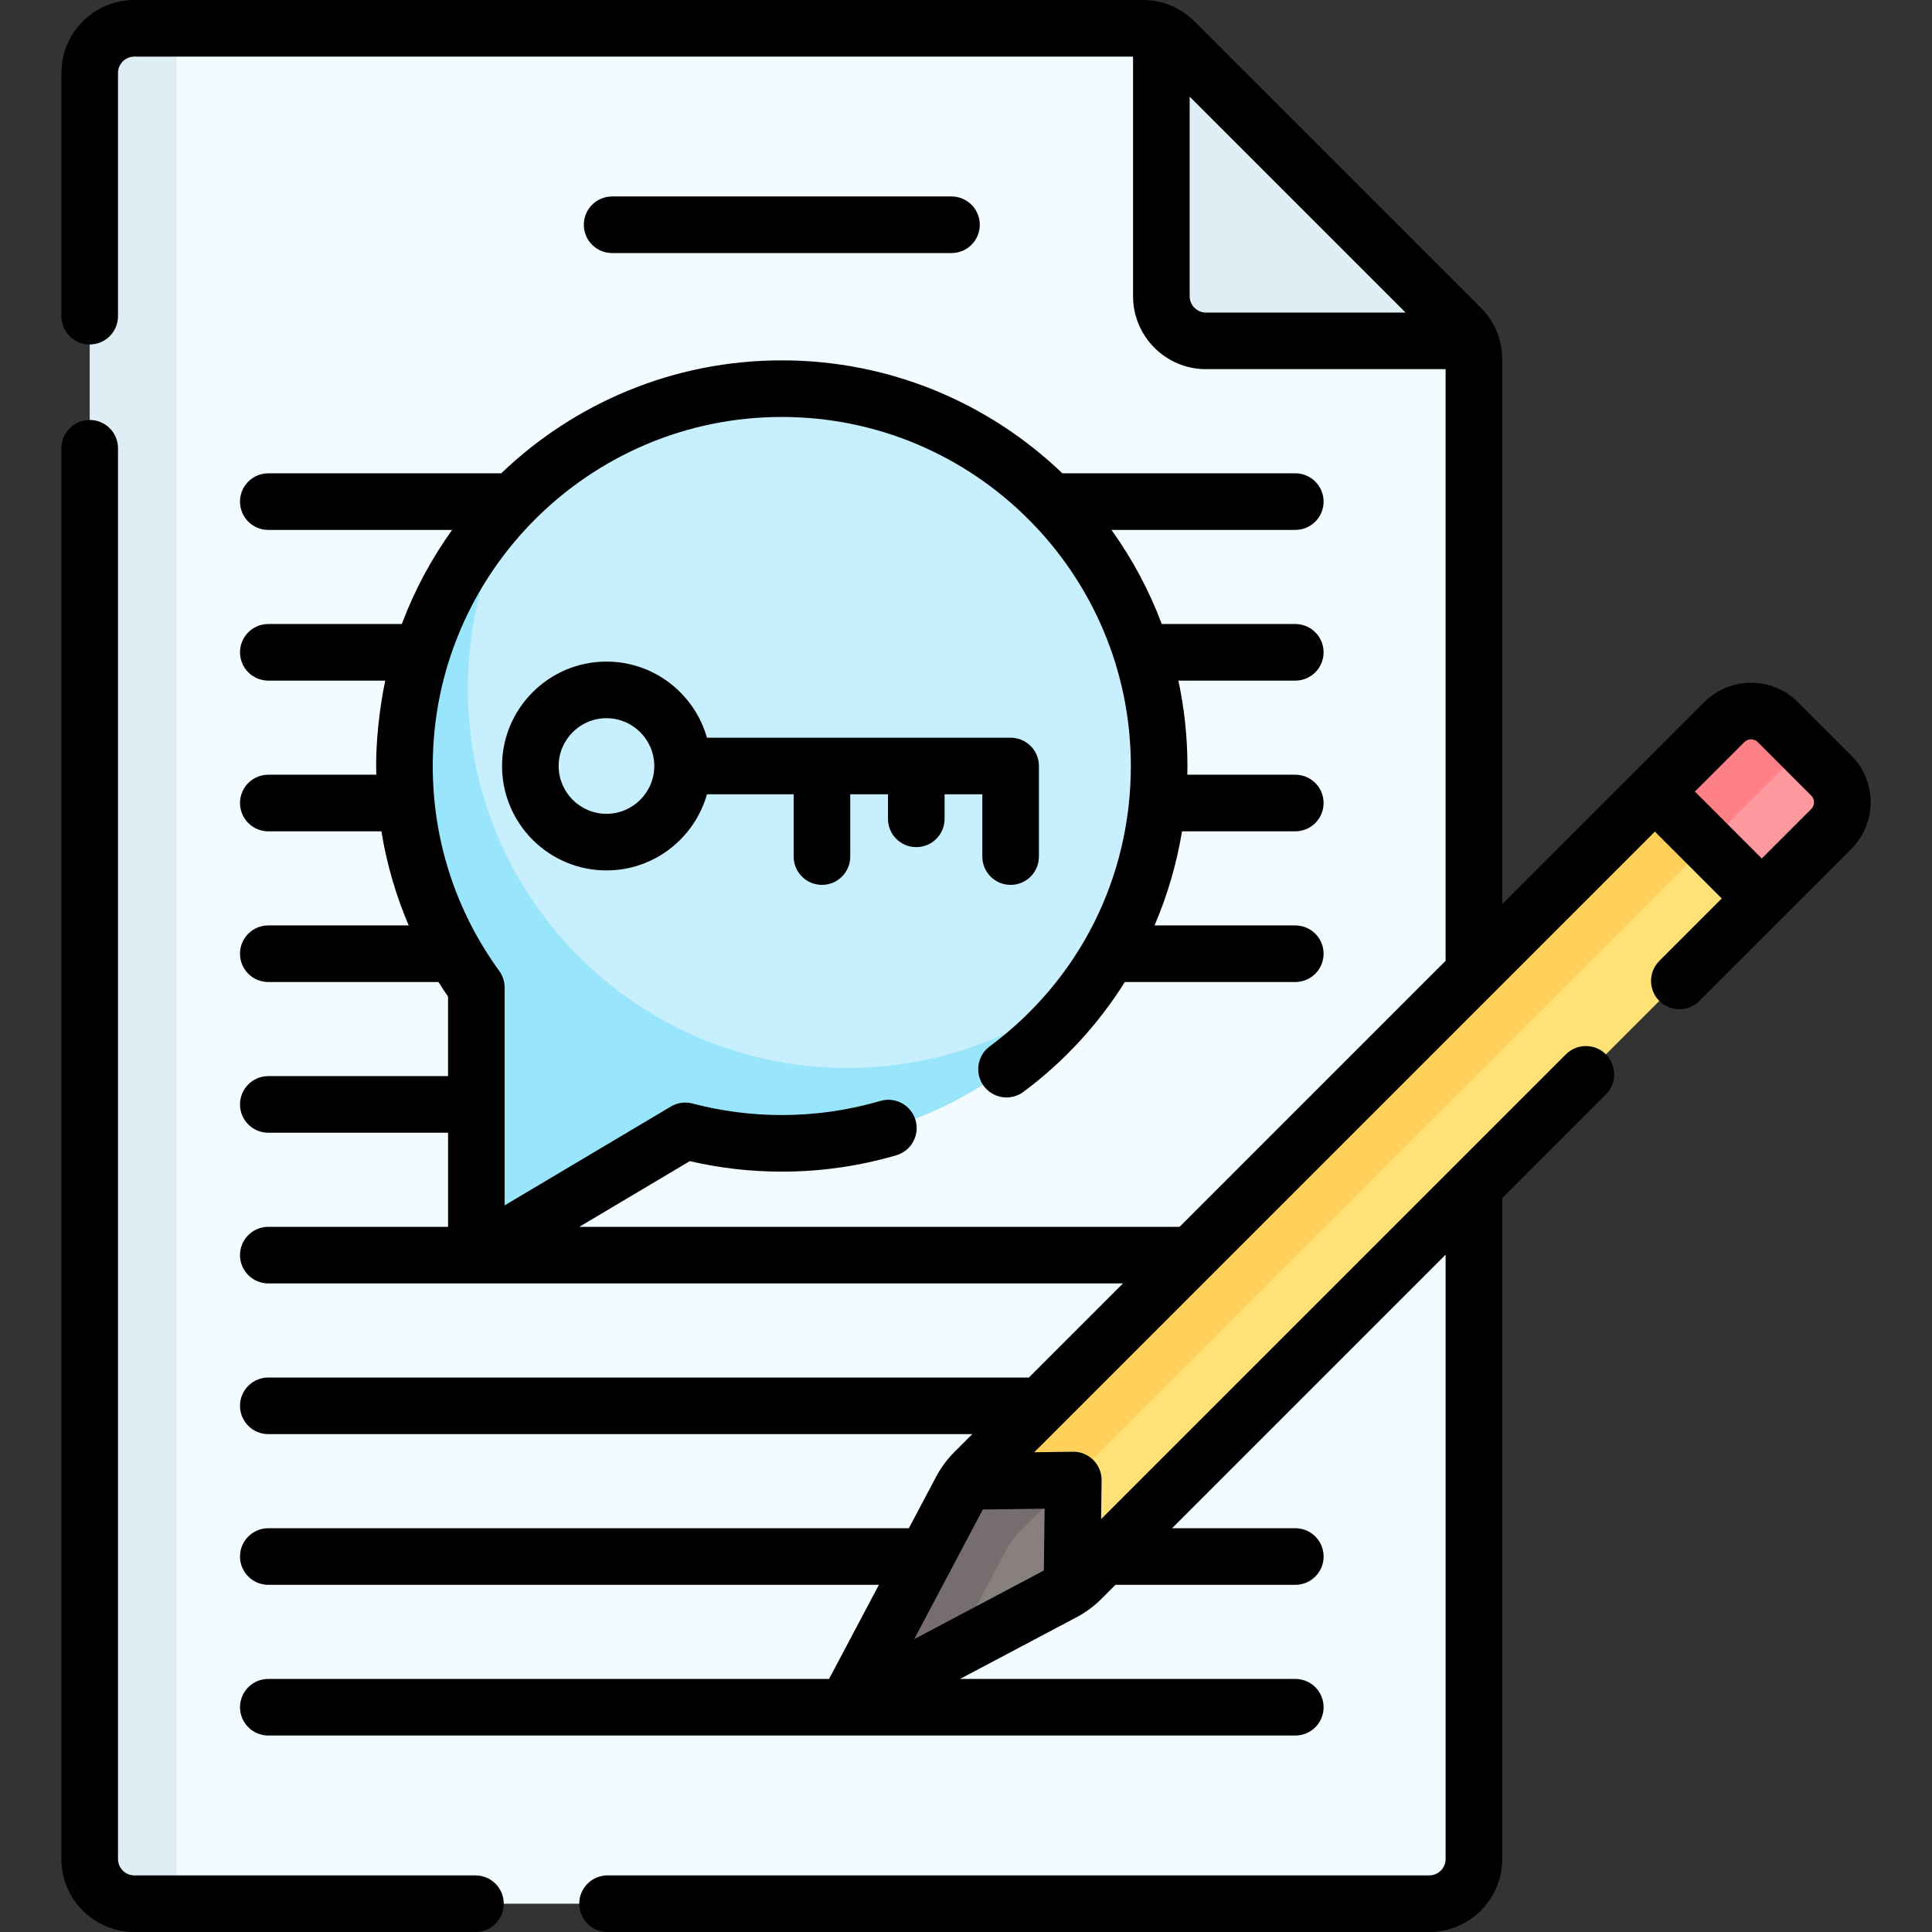
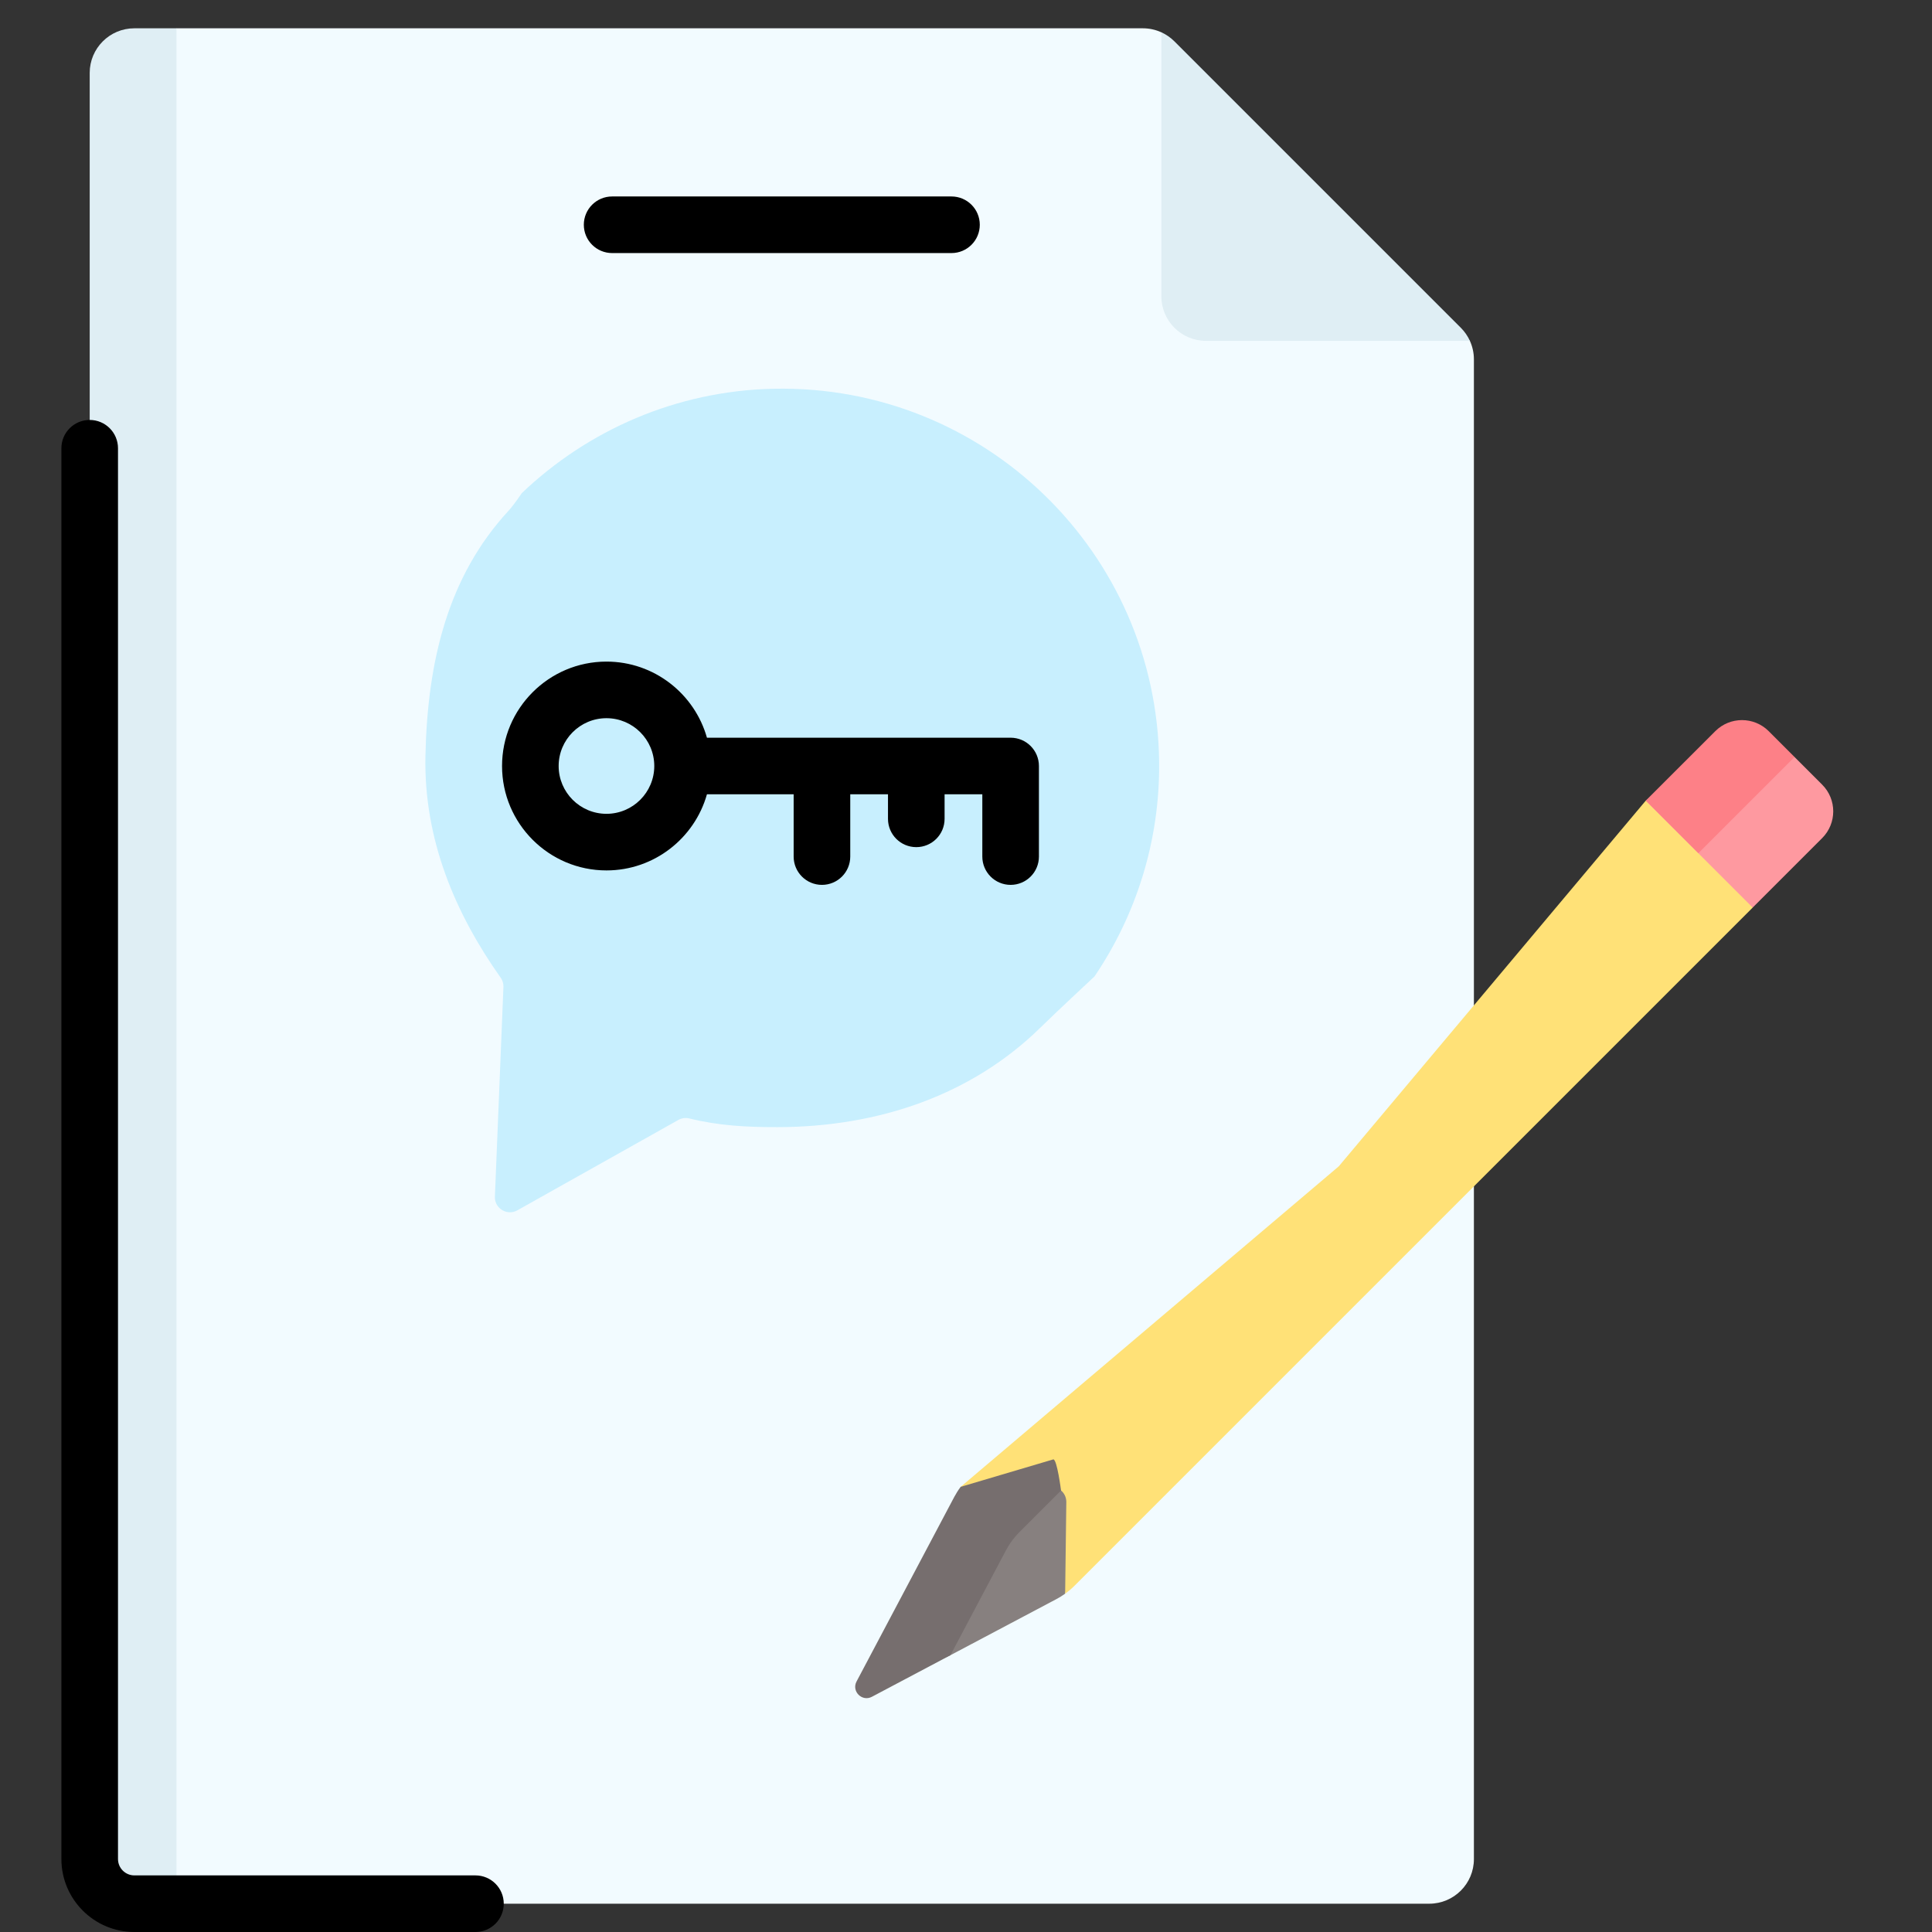
<svg xmlns="http://www.w3.org/2000/svg" id="Capa_1" height="512" viewBox="0 0 512 512" width="512">
  <rect x="0" y="0" width="512" height="512" fill="#333333" stroke="none" />
  <g>
    <g>
      <path d="m390.6 95.23v397.44c0 6.53-5.29 11.83-11.83 11.83h-332l-8.749-2.521c-6.53 0-11.83-5.3-11.83-11.83l3.164-466.681c0-6.53 5.3-11.83 11.83-11.83l5.585-4.138h256.1c1.71 0 3.38.37 4.9 1.06l81.77 81.77c.69 1.53 1.06 3.19 1.06 4.9z" fill="#f2fbff" />
      <path d="m46.77 7.5v497h-11.17c-6.53 0-11.83-5.3-11.83-11.83v-473.34c0-6.53 5.3-11.83 11.83-11.83z" fill="#dfeef4" />
      <path d="m389.54 90.33h-69.94c-6.53 0-11.83-5.29-11.83-11.83v-69.94c1.28.58 2.46 1.4 3.47 2.41l75.9 75.9c1.01 1.01 1.82 2.19 2.4 3.46z" fill="#dfeef4" />
      <path d="m205.054 103.022c-25.793.537-49.271 10.977-66.762 27.65 0 0-2.086 3.126-3.558 4.722-15.994 17.339-21.446 39.707-21.989 64.883-.482 22.329 8.008 41.961 19.934 58.818.478.675.74 1.477.74 2.303l-2.273 55.861c0 3.102 3.378 5.024 6.044 3.438l42.5-23.857c.907-.539 1.987-.688 3.012-.435 7.73 1.903 15.042 2.311 23.362 2.298 27.037-.041 51.558-8.669 69.574-26.298 4.855-4.751 14.412-13.634 14.412-13.634 10.99-16.237 17.343-35.825 17.132-56.797-.557-55.464-46.268-100.115-102.128-98.952z" fill="#c8effe" />
-       <path d="m290.05 258.77c-17.99 26.57-48.39 44.18-82.71 44.23-8.32.01-16.4-1-24.13-2.9-1.02-.25-2.1-.1-3.01.44l-47.91 28.49c-2.67 1.58-6.05-.34-6.05-3.44v-62.6c0-.83-.26-1.63-.74-2.31-11.93-16.85-18.77-37.56-18.29-59.89.59-27.49 12.442-52.348 31.082-70.118-9.08 15.12-14.312 32.818-14.312 51.738 0 55.56 45.04 100.6 100.59 100.6 25.01 0 47.89-9.13 65.48-24.24z" fill="#99e6fc" />
      <g>
        <path d="m289.678 390.801-7.405 31.539c-.73.53-1.5 1-2.3 1.43l-28.101 14.878-19.386 8.401c-2.61 1.38-3.295-1.347-1.915-3.957l24.319-46.34c.5-.93-.307-2.721-.307-2.721l31.095-7.279c2.23-.001 4.03 1.819 4 4.049z" fill="#87807f" />
        <path d="m464.486 240.517-179.722 179.713c-.77.77-1.6 1.48-2.49 2.11l.31-24.26c.03-2.23-1.77-4.05-4-4.05h-24l100.198-84.934 81.364-96.919 21.499 9.245z" fill="#ffe177" />
        <path d="m467.641 199.635 7.934.984 7.318 7.318c3.912 3.912 3.912 10.254 0 14.166l-18.411 18.411-28.331-28.331 17.325-12.547c3.911-3.913 10.253-3.913 14.165-.001z" fill="#fe99a0" />
        <path d="m281.184 395-11.05 11.05c-.67.67-1.28 1.38-1.85 2.13-.63.84-1.19 1.73-1.69 2.66l-14.72 27.81-20.82 11.02c-2.61 1.38-5.44-1.45-4.06-4.06l25.9-48.92c.5-.93 1.06-1.82 1.69-2.66l24.563-7.279c.99 0 2.037 8.249 2.037 8.249z" fill="#766e6e" />
-         <path d="m450.076 226.107-168.892 168.893c-.7-.61-1.61-.97-2.6-.97h-24c.57-.75 1.18-1.46 1.85-2.13l179.713-179.723 13.93 1.423v12.507z" fill="#ffd15b" />
        <path d="m475.576 200.617-25.5 25.49-13.93-13.93 18.42-18.41c3.91-3.91 10.25-3.91 14.16 0z" fill="#fd8087" />
      </g>
    </g>
    <g>
      <path d="m126 497h-90.396c-2.39 0-4.334-1.943-4.334-4.333v-373.876c0-4.143-3.357-7.5-7.5-7.5s-7.5 3.357-7.5 7.5v373.876c0 10.66 8.673 19.333 19.334 19.333h90.396c4.143 0 7.5-3.357 7.5-7.5s-3.357-7.5-7.5-7.5z" />
      <path d="m252.154 67.066c4.143 0 7.5-3.357 7.5-7.5s-3.357-7.5-7.5-7.5h-89.934c-4.143 0-7.5 3.357-7.5 7.5s3.357 7.5 7.5 7.5z" />
-       <path d="m490.599 200.23-14.165-14.167c-6.83-6.828-17.943-6.828-24.773 0-11.699 11.699-41.695 41.695-53.556 53.556v-144.385c0-5.162-2.011-10.017-5.662-13.671l-75.903-75.901c-3.652-3.651-8.507-5.662-13.671-5.662h-267.265c-10.661 0-19.333 8.673-19.333 19.333v64.458c0 4.143 3.357 7.5 7.5 7.5s7.5-3.357 7.5-7.5v-64.458c0-2.39 1.944-4.333 4.334-4.333h264.666v63.5c0 10.66 8.673 19.333 19.334 19.333h63.5v156.786l-70.502 70.502h-159.075l29.274-17.406c7.971 1.85 16.158 2.785 24.385 2.785 10.325 0 20.538-1.463 30.356-4.349 3.975-1.167 6.249-5.336 5.081-9.31s-5.337-6.255-9.31-5.081c-8.444 2.481-17.235 3.739-26.128 3.739-8.006 0-15.966-1.028-23.659-3.057-1.943-.512-4.015-.224-5.745.806l-44.043 26.188v-57.72c0-1.584-.501-3.127-1.433-4.408-11.527-15.866-17.62-34.646-17.62-54.309 0-51.005 41.495-92.5 92.5-92.5s92.5 41.495 92.5 92.5c0 29.573-13.637 56.661-37.414 74.316-3.326 2.47-4.021 7.167-1.551 10.493 2.47 3.324 7.167 4.021 10.493 1.55 10.802-8.021 19.868-17.947 26.885-29.113h45.17c4.143 0 7.5-3.357 7.5-7.5s-3.357-7.5-7.5-7.5h-37.3c3.411-7.958 5.866-16.333 7.285-24.938h30.015c4.143 0 7.5-3.357 7.5-7.5s-3.357-7.5-7.5-7.5h-28.618c.017-.769.035-1.538.035-2.309 0-7.761-.834-15.33-2.404-22.629h30.987c4.143 0 7.5-3.357 7.5-7.5s-3.357-7.5-7.5-7.5h-35.385c-3.349-8.934-7.853-17.308-13.333-24.938h48.718c4.143 0 7.5-3.357 7.5-7.5s-3.357-7.5-7.5-7.5h-61.731c-19.323-18.53-45.53-29.934-74.352-29.934s-55.029 11.404-74.352 29.934h-61.73c-4.143 0-7.5 3.357-7.5 7.5s3.357 7.5 7.5 7.5h48.718c-5.48 7.63-9.984 16.003-13.333 24.938h-35.385c-4.143 0-7.5 3.357-7.5 7.5s3.357 7.5 7.5 7.5h30.987c-1.354 6.467-2.656 16.128-2.361 24.938h-28.626c-4.143 0-7.5 3.357-7.5 7.5s3.357 7.5 7.5 7.5h29.977c1.388 8.604 3.815 16.961 7.232 24.938h-37.21c-4.143 0-7.5 3.357-7.5 7.5s3.357 7.5 7.5 7.5h45.092c.821 1.3 1.664 2.59 2.544 3.86v21.077h-47.635c-4.143 0-7.5 3.357-7.5 7.5s3.357 7.5 7.5 7.5h47.636v24.938h-47.636c-4.143 0-7.5 3.357-7.5 7.5s3.357 7.5 7.5 7.5h226.498l-24.938 24.938h-201.56c-4.143 0-7.5 3.357-7.5 7.5s3.357 7.5 7.5 7.5h186.561l-4.737 4.737c-1.94 1.941-3.577 4.157-4.864 6.587l-7.207 13.613h-169.753c-4.143 0-7.5 3.357-7.5 7.5s3.357 7.5 7.5 7.5h161.811l-13.202 24.938h-148.609c-4.143 0-7.5 3.357-7.5 7.5s3.357 7.5 7.5 7.5h272.166c4.143 0 7.5-3.357 7.5-7.5s-3.357-7.5-7.5-7.5h-88.847l30.854-16.335c2.43-1.284 4.646-2.921 6.59-4.864l3.738-3.738h47.665c4.143 0 7.5-3.357 7.5-7.5s-3.357-7.5-7.5-7.5h-32.665l72.499-72.499v160.17c0 2.39-1.944 4.333-4.334 4.333h-217.77c-4.143 0-7.5 3.357-7.5 7.5s3.357 7.5 7.5 7.5h217.771c10.661 0 19.334-8.673 19.334-19.333v-175.17l27.473-27.473c2.929-2.93 2.929-7.678 0-10.607-2.93-2.928-7.678-2.928-10.607 0l-123.169 123.168.13-10.26c.026-2.021-.766-3.969-2.196-5.398-1.43-1.43-3.393-2.267-5.397-2.195l-10.26.13 164.475-164.476 17.726 17.725-16.542 16.541c-2.93 2.929-2.93 7.678-.001 10.606s7.678 2.93 10.606.001c10.016-10.015 30.444-30.442 40.257-40.256 3.309-3.309 5.131-7.708 5.131-12.387s-1.825-9.079-5.132-12.386zm-175.328-121.73v-52.893l57.227 57.226h-52.893c-2.39 0-4.334-1.943-4.334-4.333zm-38.642 337.706-34.366 18.194 18.194-34.367 16.38-.207zm203.362-201.81-13.106 13.107-17.725-17.724 13.108-13.108c.642-.642 1.39-.738 1.779-.738s1.138.097 1.779.737l14.166 14.167c.641.641.737 1.39.737 1.778 0 .39-.096 1.138-.738 1.781z" />
      <path d="m242.826 224.5c4.143 0 7.5-3.357 7.5-7.5v-6.5h10v16.5c0 4.143 3.357 7.5 7.5 7.5s7.5-3.357 7.5-7.5v-24c0-4.143-3.357-7.5-7.5-7.5h-80.478c-3.279-11.623-13.971-20.17-26.628-20.17-15.258 0-27.671 12.413-27.671 27.67s12.413 27.67 27.671 27.67c12.657 0 23.35-8.547 26.628-20.17h22.978v16.5c0 4.143 3.357 7.5 7.5 7.5s7.5-3.357 7.5-7.5v-16.5h10v6.5c0 4.143 3.358 7.5 7.5 7.5zm-82.106-8.83c-6.986 0-12.671-5.684-12.671-12.67s5.685-12.67 12.671-12.67 12.67 5.684 12.67 12.67-5.684 12.67-12.67 12.67z" />
    </g>
  </g>
</svg>